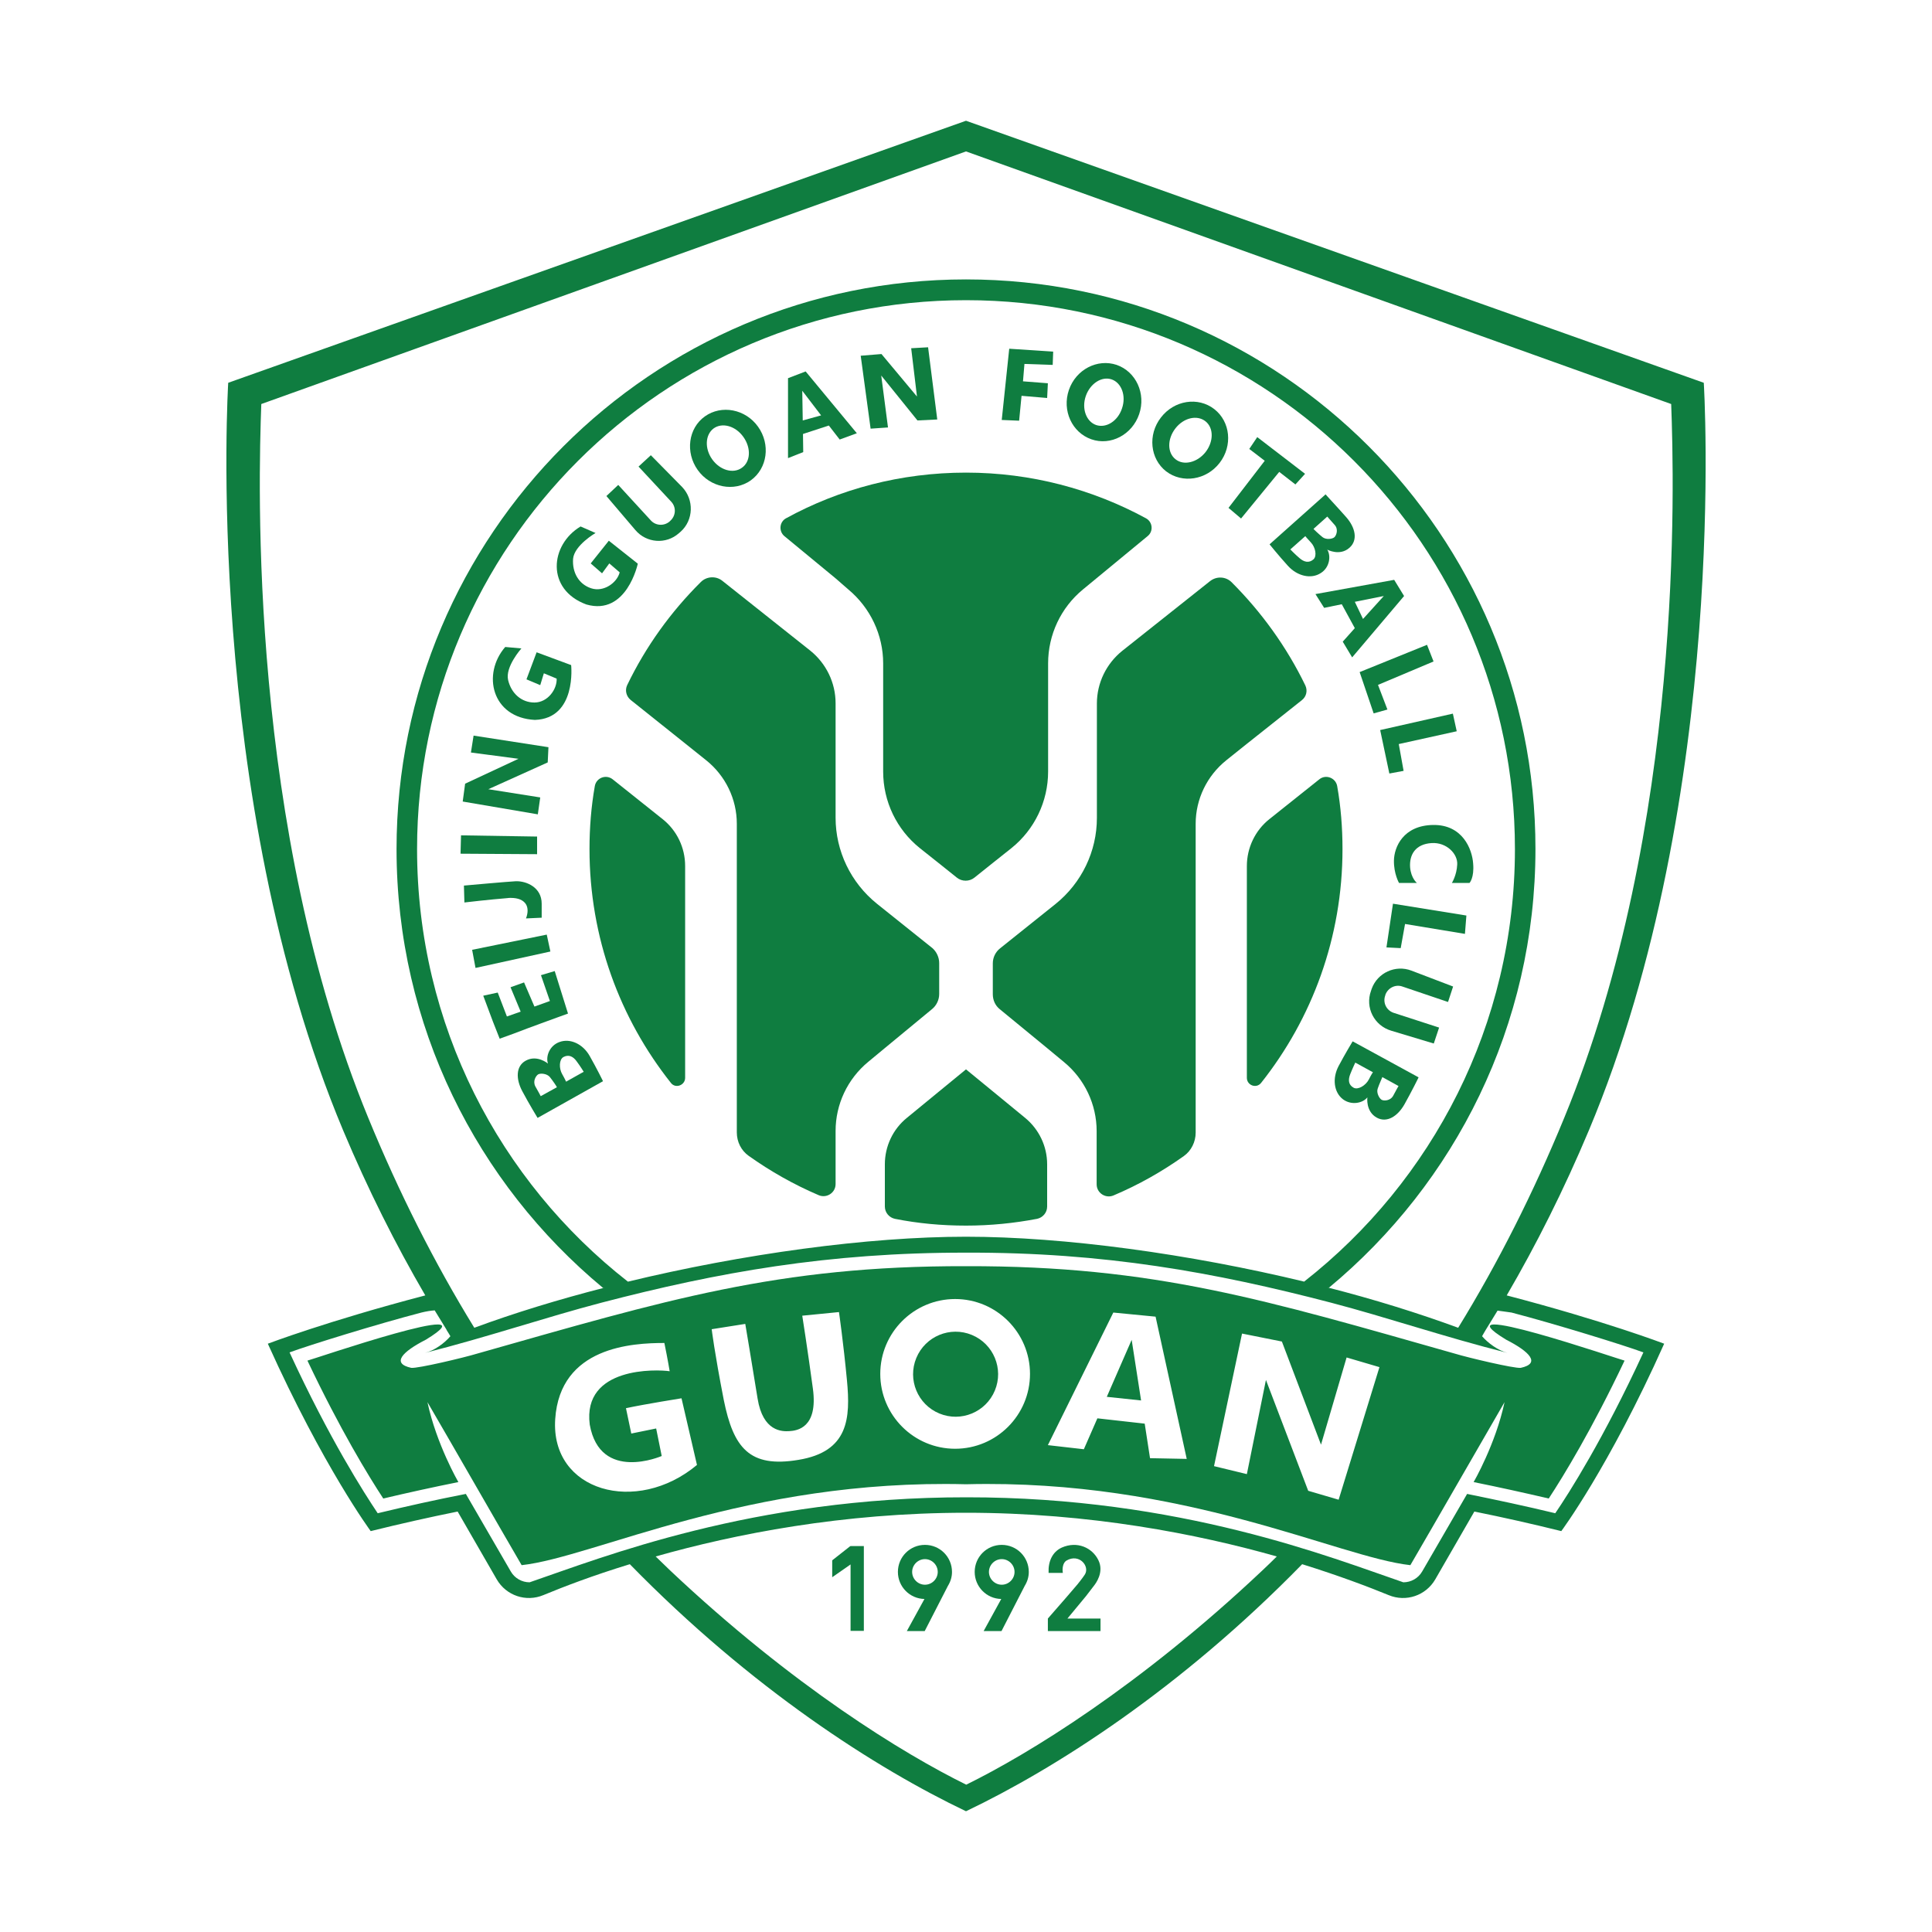
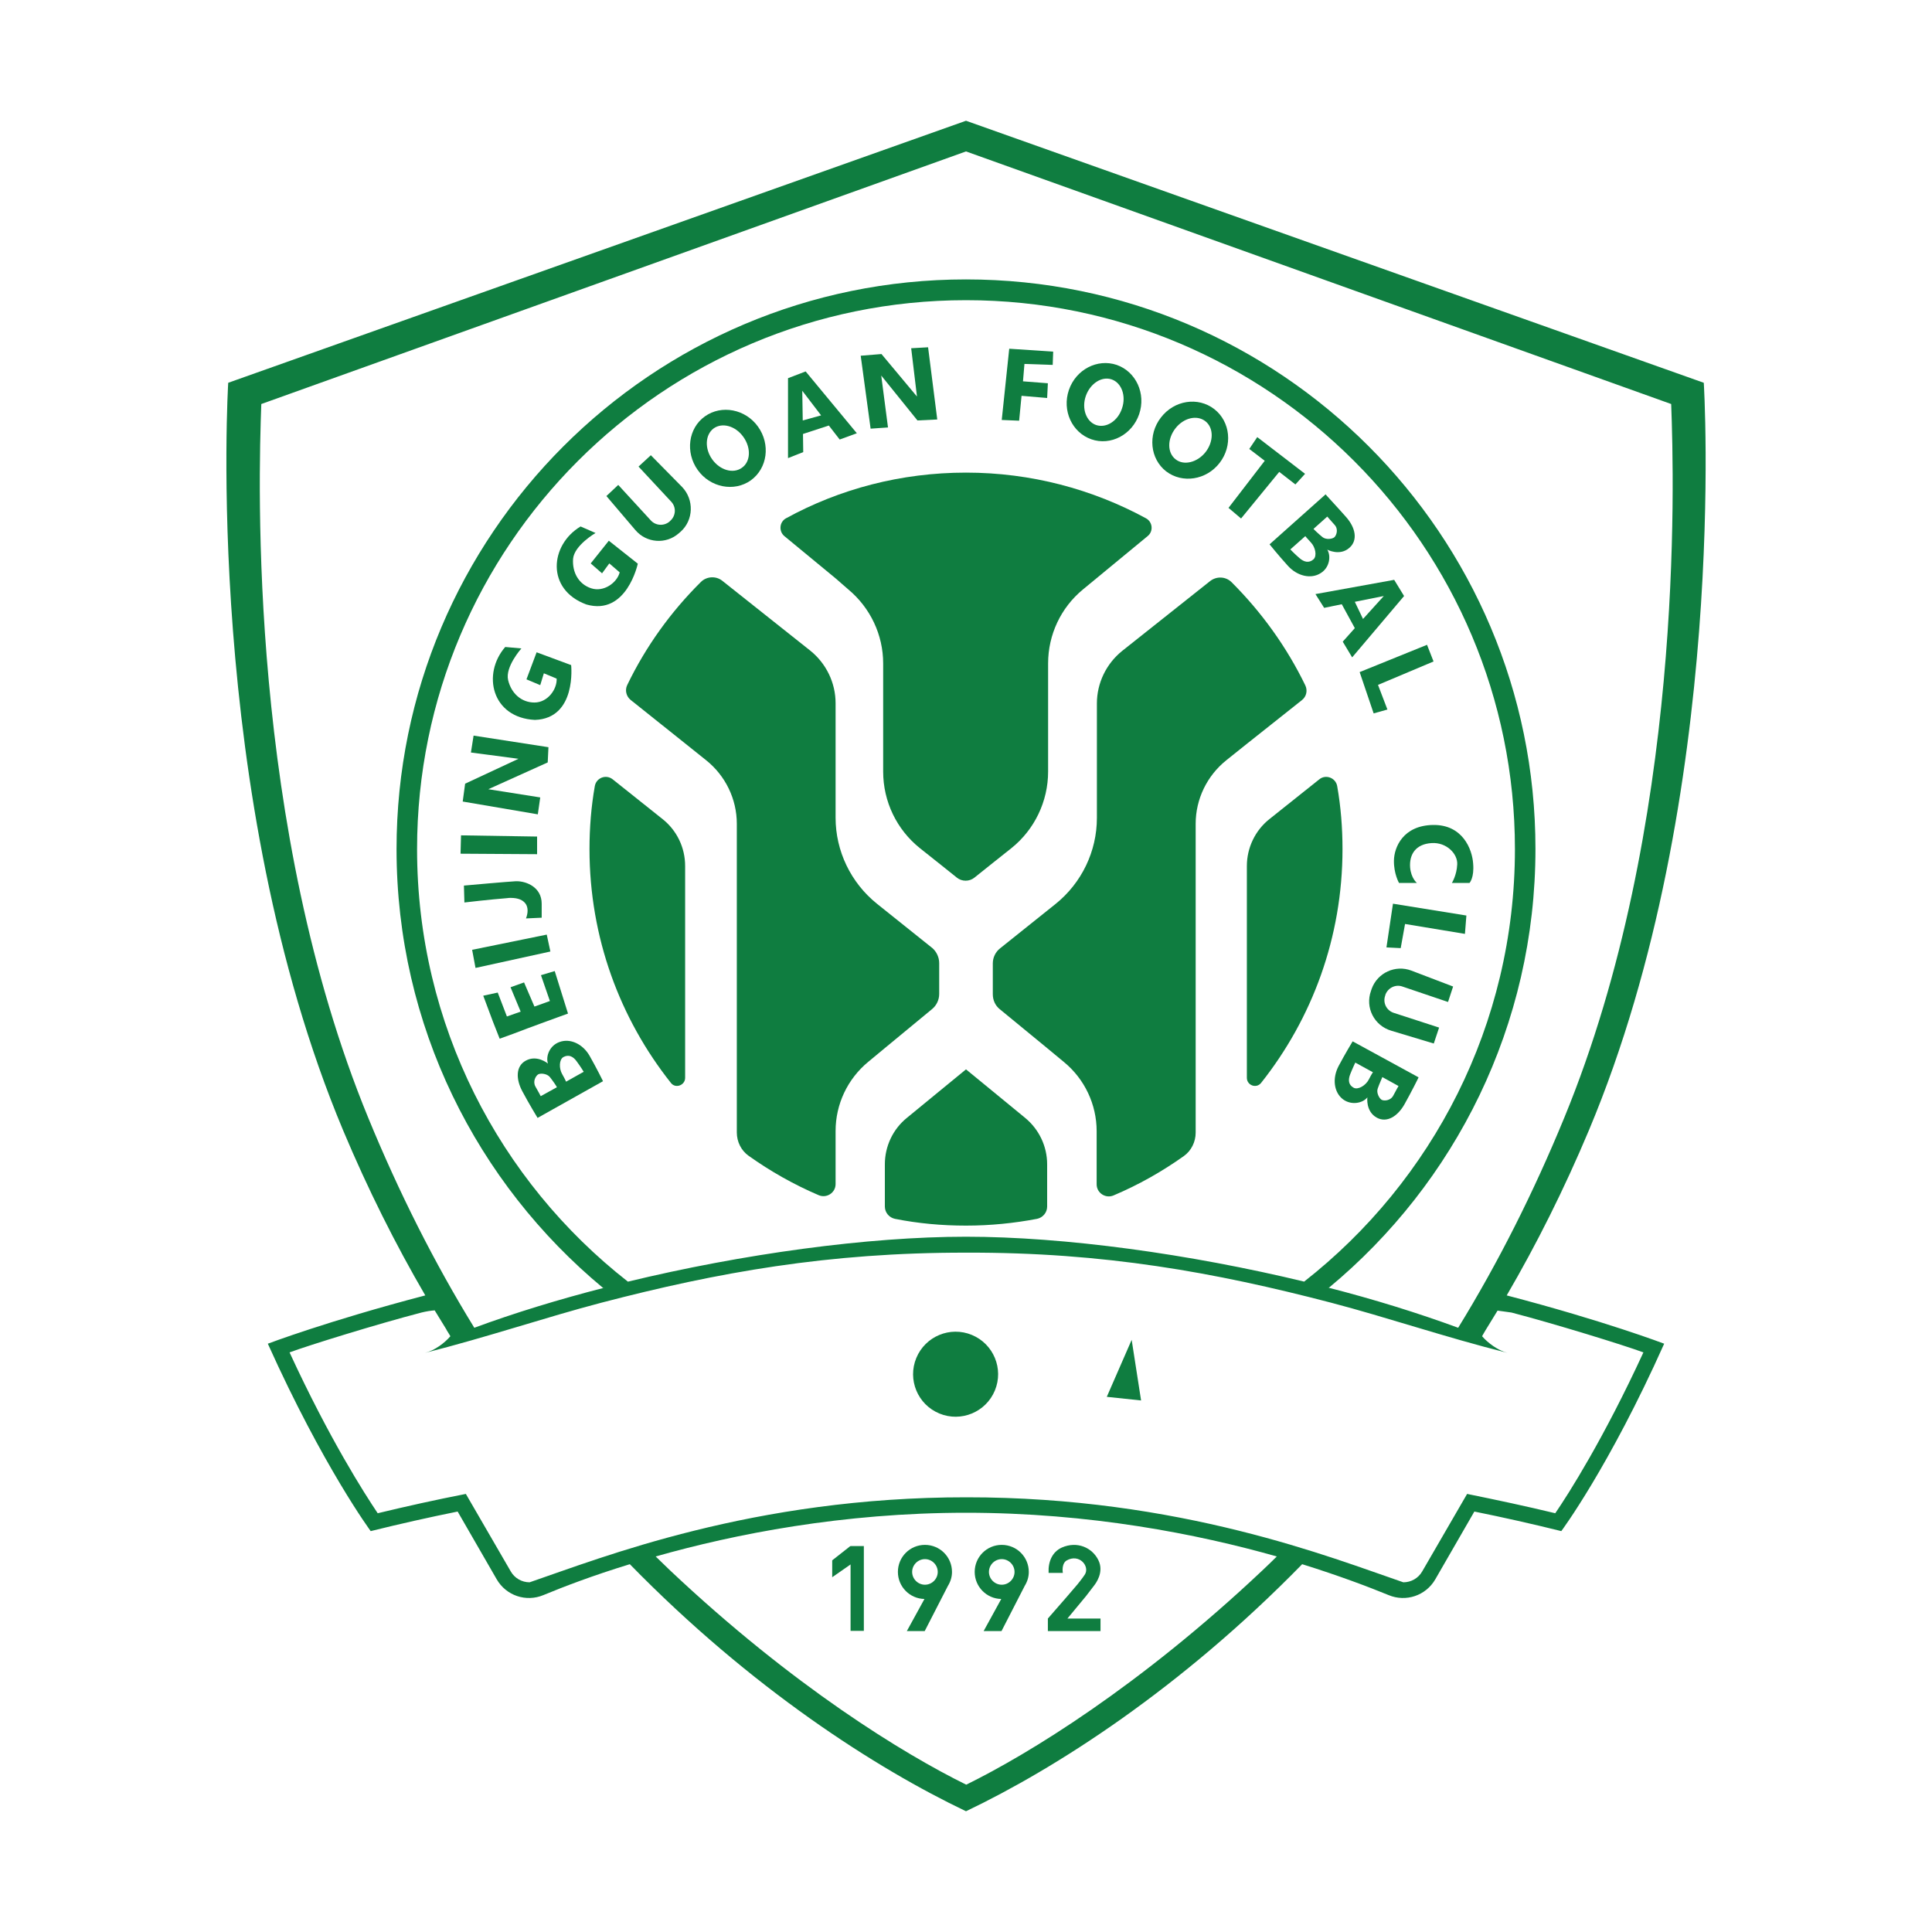
<svg xmlns="http://www.w3.org/2000/svg" version="1.1" x="0px" y="0px" viewBox="0 0 800 800" enable-background="new 0 0 800 800" xml:space="preserve">
  <g>
    <path fill="#0F7D40" d="M274.4,339.2l-20.7-16.5c-2.8-2.2-6.8-0.6-7.4,2.8c-1.5,8.5-2.2,17.2-2.2,26.1c0,36.6,12.6,70.2,33.7,96.8   c1.9,2.5,5.9,1,5.9-2.1v-87.7C283.7,351,280.3,343.9,274.4,339.2z" />
    <path fill="#0F7D40" d="M386,417.8c1.8-1.5,2.9-3.8,2.9-6.2v-12.8c0-2.4-1.1-4.7-2.8-6.2l-20-16l-3-2.4   c-10.8-8.7-17.1-21.8-17.1-35.6v-47.4c0-8.5-3.9-16.5-10.5-21.8l-36.4-28.9c-2.6-2.1-6.5-1.9-8.9,0.5   c-12.4,12.3-22.8,26.7-30.5,42.7c-1,2.1-0.4,4.6,1.4,6.1l22.8,18.2l8.5,6.8c8,6.4,12.7,16.1,12.7,26.3v127.8c0,3.9,1.8,7.5,4.9,9.7   c9,6.4,18.7,11.9,29,16.3c3.3,1.4,7-1,7-4.6v-22c0-11,4.9-21.5,13.5-28.6l7-5.8L386,417.8z" />
    <path fill="#0F7D40" d="M424.5,462.9l-13.4-11l-11.1-9.1l-11.1,9.1l-13.4,11c-5.8,4.7-9.1,11.8-9.1,19.2v17.5   c0,2.5,1.8,4.6,4.2,5.1c9.6,1.9,19.3,2.8,29.4,2.8c10.1,0,19.9-1,29.4-2.8c2.4-0.5,4.2-2.6,4.2-5.1v-17.5   C433.6,474.6,430.2,467.6,424.5,462.9z" />
    <path fill="#0F7D40" d="M324.8,222l21.1,17.4l5.4,4.7c9.1,7.6,14.4,18.8,14.4,30.6v44.8c0,12.4,5.6,24,15.2,31.7l7.8,6.2l7.5,6   c2.1,1.7,5.2,1.7,7.3,0l7.5-6l7.8-6.2c9.6-7.7,15.2-19.4,15.2-31.7v-44.8c0-11.9,5.3-23.1,14.4-30.6l5.7-4.7l21.1-17.4   c2.5-2,2.1-5.9-0.7-7.4c-22.1-12-47.5-18.9-74.5-18.9s-52.4,6.8-74.5,18.9C322.7,216.1,322.4,220,324.8,222z" />
    <path fill="#0F7D40" d="M539.1,289.9c1.9-1.5,2.4-4,1.4-6.1c-7.7-15.9-18.1-30.3-30.5-42.7c-2.4-2.4-6.2-2.6-8.9-0.5l-36.4,28.9   c-6.6,5.3-10.5,13.3-10.5,21.8v47.4c0,13.8-6.3,26.9-17.1,35.6l-3,2.4l-20,16c-1.9,1.5-3,3.8-3,6.2v12.8c0,2.4,1,4.7,2.9,6.2   l19.6,16.1l7,5.8c8.5,7,13.5,17.5,13.5,28.6v22c0,3.6,3.7,6,7,4.6c10.4-4.4,20.1-9.9,29.1-16.3c3.1-2.2,4.9-5.9,4.9-9.7V341.1   c0-10.2,4.7-19.9,12.7-26.3l8.5-6.8L539.1,289.9z" />
    <path fill="#0F7D40" d="M553.7,325.5c-0.6-3.4-4.7-5-7.4-2.8l-20.7,16.5c-5.9,4.7-9.3,11.9-9.3,19.4v87.7c0,3.1,3.9,4.6,5.9,2.1   c21.1-26.6,33.7-60.2,33.7-96.8C555.9,342.7,555.2,334,553.7,325.5z" />
    <path fill="#0F7D40" d="M657.9,468.1c58.3-138.8,47.6-309.6,47.6-309.6L400,50L94.5,158.5c0,0-10.6,170.8,47.6,309.6   c10.3,24.5,21.7,47.2,34,68.3c-40.5,10.6-65.2,20-65.2,20c23,51.1,42.6,77.6,42.6,77.6c12.1-3,24.1-5.7,36-8.1l16.2,28.1   c3.9,6.7,12.1,9.5,19.3,6.5c8.2-3.4,20.4-8.1,35.8-12.8C311.2,699.3,362.9,732.3,400,750c37.1-17.7,88.8-50.7,139.2-102.3   c15.4,4.8,27.5,9.4,35.8,12.8c7.2,3,15.4,0.2,19.3-6.5l16.2-28.1c11.9,2.4,23.9,5.1,36,8.1c0,0,19.7-26.4,42.6-77.6   c0,0-24.6-9.4-65.2-20C636.2,515.3,647.6,492.6,657.9,468.1z M152.5,462.9c-49.6-120.5-45.5-263.2-44.3-295.6L400,62.7l292,104.6   c1.2,32.3,5.3,175.1-44.3,295.6c-12.7,30.9-27.3,59.9-43.9,86.9c-16.6-6.1-34.9-11.8-54.1-16.7c0.2,0,0.4,0.1,0.6,0.1   c52.2-43.3,85.5-108.6,85.5-181.7c0-130.2-105.6-235.8-235.8-235.8S164.2,221.4,164.2,351.6c0,73.1,33.3,138.4,85.5,181.7   c0.2,0,0.4-0.1,0.6-0.1c-19.1,4.9-37.4,10.5-53.9,16.6C179.8,522.8,165.2,493.8,152.5,462.9z M540.5,530.8   c-48-11.6-99.8-18.7-140.5-18.7c-40.7,0-92.5,7.1-140.4,18.7c0.1,0,0.3-0.1,0.4-0.1c-53.2-41.6-87.3-106.4-87.3-179.1   c0-125.5,101.8-227.3,227.3-227.3s227.3,101.8,227.3,227.3c0,72.7-34.2,137.5-87.3,179.1C540.1,530.7,540.3,530.8,540.5,530.8z    M522.7,650.3c-50.9,48-96.8,76-122.6,88.7c-25.8-12.7-71.7-40.7-122.6-88.7c-2-1.9-4-3.9-6-5.8c32.8-9.3,77.4-18.1,128.5-18.1   c51.2,0,95.9,8.8,128.7,18.1C526.7,646.5,524.7,648.4,522.7,650.3z M625.9,543.5c18,4.7,46.5,13.5,54.6,16.5   c-16.5,35.8-30.9,58.4-36.5,66.6c-12-2.9-24.2-5.5-36.5-8l-18.6,32.1c-1.6,2.8-4.6,4.5-7.8,4.5c-29.6-10.1-92.3-35.3-180.9-35.2   c-88.5-0.1-151.3,25.1-180.9,35.2c-3.2,0-6.2-1.7-7.8-4.5l-18.6-32.1c-12.3,2.4-24.5,5.1-36.5,8c-5.5-8.2-20-30.8-36.5-66.6   c8.1-3,36.5-11.8,54.6-16.5c2-0.5,3.9-0.8,5.5-0.9c0.1,0.2,0.2,0.3,0.3,0.5c1.5,2.5,3.1,5,4.6,7.5c0,0.1,0,0.1,0,0.1   c0.6,0.9,1.1,1.8,1.6,2.6c-2.4,2.8-6.5,5.9-10.5,6.9c26.1-6.6,49.8-14.7,73.1-20.8c47.9-12.5,93.9-20.8,151-20.7   c57.1-0.2,103.1,8.2,151,20.7c23.3,6.1,46.9,14.2,73.1,20.8c-3.9-1-8.1-4.1-10.5-6.9c0.4-0.8,1-1.7,1.5-2.6c1.5-2.5,3.1-5,4.6-7.5   c0.1-0.2,0.2-0.3,0.3-0.5C621.8,542.9,623.6,543.2,625.9,543.5z" />
    <polygon fill="#0F7D40" points="352.2,640.3 352.1,640.2 344.6,646.1 344.6,653.1 352.2,647.8 352.2,675.3 357.7,675.3    357.7,640.2 352.2,640.2  " />
    <path fill="#0F7D40" d="M383,639.7c-6.2,0-11.2,5-11.2,11.2c0,6.1,4.9,11.1,11,11.2l-7.3,13.3h7.4l9.6-18.7   c1.1-1.8,1.7-3.7,1.7-5.8C394.2,644.7,389.2,639.7,383,639.7z M383,656.2c-2.9,0-5.3-2.4-5.3-5.3c0-2.9,2.4-5.3,5.3-5.3   c2.9,0,5.3,2.4,5.3,5.3C388.3,653.8,385.9,656.2,383,656.2z" />
    <path fill="#0F7D40" d="M414.6,662.1l-7.3,13.3h7.4l9.6-18.7c1.1-1.8,1.7-3.7,1.7-5.8c0-6.2-5-11.2-11.2-11.2s-11.2,5-11.2,11.2   C403.6,657,408.5,662,414.6,662.1z M414.8,645.6c2.9,0,5.3,2.4,5.3,5.3c0,2.9-2.4,5.3-5.3,5.3c-2.9,0-5.3-2.4-5.3-5.3   C409.5,648,411.9,645.6,414.8,645.6z" />
    <path fill="#0F7D40" d="M455.7,670.2H442l7.7-9.3l3.3-4.3c0.7-0.9,4.3-5.6,1.8-10.6c-2.5-5.1-8.7-8-15.1-5.2   c-4,1.8-5.7,5.9-5.5,10.3c0,0.1,0,0.1,0,0.2h5.9c-0.3-1.8,0-4.2,1.5-5.1c5.3-3.1,9.8,2.4,7.6,5.8c-0.9,1.4-3,4-3,4l-4.8,5.6   l-7.5,8.6v5.2h21.8V670.2z" />
    <polygon fill="#0F7D40" points="458.3,578.4 472.5,579.9 468.6,554.8  " />
-     <path fill="#0F7D40" d="M623.6,554.7c10,5.1,14.4,9.9,6.1,11.7c-2.7,0.3-21.7-4.2-27.3-5.9c-78-22.1-124.3-36.4-202.4-36.2   c-78.1-0.2-124.4,14.1-202.4,36.2c-5.6,1.7-24.6,6.2-27.3,5.9c-8.3-1.8-3.9-6.6,6.1-11.7c29.4-18-47.8,8.5-49.1,8.7   c13.5,28.5,25.3,47.8,31.4,57.1c10.2-2.4,20.6-4.7,31.1-6.8c0,0-9.1-15.7-12.8-33.1c10.5,18,28.5,49.5,39,67.5   c30.1-3.3,93.5-35.8,184-33.5c90.5-2.3,154,30.2,184,33.5c10.5-18,28.5-49.4,39-67.5c-3.7,17.4-12.8,33.1-12.8,33.1   c10.4,2.1,20.8,4.4,31.1,6.8c6.1-9.3,17.9-28.6,31.4-57.1C671.4,563.2,594.2,536.7,623.6,554.7z M229.9,587.6   c2-30,32-31.5,45.2-31.5c1.4,6.8,2.2,11.7,2.2,11.7c-5.3-0.8-36.2-2-33.1,22.1c4.3,24.1,29.8,13,29.8,13l-2.3-11.4l-10.3,2.1   l-2.2-10.5c7.9-1.7,23-4.1,23-4.1l6.4,27.6C263.6,627.5,227.9,617.6,229.9,587.6z M330.6,604.5c-20.3,3.4-26.9-5-30.9-24.8   c-3.9-20-5-29.3-5-29.3l13.9-2.2c0,0,2.9,17.2,5.1,30.9s10.1,13.7,13.2,13.5c3.1-0.2,11.9-1.3,9.7-17.6s-4.4-30.2-4.4-30.2   l15.2-1.5c0,0,1.8,12.4,3.3,28.2S351.4,601.1,330.6,604.5z M395.5,599.9c-17.1,0-31-13.9-31-31s13.9-31,31-31c17.1,0,31,13.9,31,31   S412.6,599.9,395.5,599.9z M476.2,603.8l-2.2-14.3l-19.6-2.2l-5.6,12.8l-14.9-1.7l27.1-54.9l17.5,1.7l12.9,58.9L476.2,603.8z    M554.3,621l-12.6-3.7l-17.5-45.9l-7.9,39l-13.6-3.3l11.6-54.9l16.5,3.3l16.2,42.7l10.6-36.1l13.6,4L554.3,621z" />
    <ellipse transform="matrix(0.383 -0.924 0.924 0.383 -281.446 716.586)" fill="#0F7D40" cx="395.5" cy="568.9" rx="17.6" ry="17.6" />
    <path fill="#0F7D40" d="M231.6,431.5c-4.1,1.5-5.7,6-4.7,8.9c0,0-4.5-3.8-9.2-1.2c-4.2,2.3-4.1,7.7-1.4,12.7c2.7,5.1,6.3,11,6.3,11   l27.1-15.2c0,0-2.6-5.3-5.5-10.4C241.4,432.3,236.1,429.8,231.6,431.5z M223.9,453.9c0,0-0.8-1.6-2.2-4c-1.2-2.2,0.2-4.4,1.1-5   c0.9-0.6,3.7-0.4,4.9,1.1s2.9,4,2.9,4.2L223.9,453.9z M234.4,447.9c0,0-0.4-1-1.6-3.1c-1.4-2.4-1.3-6.1,0.5-7.1   c2.2-1.2,4.1-0.2,5.5,1.8c1.5,2,2.9,4.3,2.9,4.3L234.4,447.9z" />
    <path fill="#0F7D40" d="M533.3,234.3c3.9,4.3,9.6,5.6,13.6,3c3.7-2.3,4.3-7.1,2.7-9.7c0,0,5.2,2.8,9.2-0.8   c3.6-3.2,2.4-8.4-1.4-12.7c-3.8-4.3-8.5-9.3-8.5-9.4l-23.2,20.7C525.7,225.4,529.4,230,533.3,234.3z M549.6,213.9   c0,0,1.1,1.3,3,3.4c1.7,1.8,0.8,4.3,0,5.1c-0.8,0.8-3.5,1.2-5,0c-1.6-1.3-3.8-3.4-3.7-3.4L549.6,213.9z M540.5,222   c0,0,0.6,0.8,2.3,2.6c1.9,2,2.6,5.6,1.1,7c-1.9,1.7-4,1.1-5.8-0.5c-1.9-1.6-3.8-3.6-3.8-3.6L540.5,222z" />
    <path fill="#0F7D40" d="M566.2,454.4c0,0-0.8,5.8,3.9,8.4c4.2,2.3,8.7-0.6,11.5-5.6c2.8-5,5.9-11.2,5.8-11.1l-27.3-14.9   c0,0-3.1,5.1-5.8,10.2s-2,10.9,1.8,13.8C559.6,457.8,564.3,456.8,566.2,454.4z M570.5,450.7c0.6-1.8,1.9-4.6,1.9-4.7l6.7,3.7   c0,0-0.9,1.5-2.2,4c-1.2,2.2-3.9,2.2-4.8,1.7C571.2,454.9,569.8,452.5,570.5,450.7z M559.1,444.8c0.9-2.3,2.1-4.8,2.1-4.8l7.3,4   c0,0-0.6,0.8-1.7,3c-1.3,2.5-4.5,4.4-6.3,3.4C558.3,449.2,558.2,447.1,559.1,444.8z" />
    <polygon fill="#0F7D40" points="224.2,423.7 230.5,421.4 235.2,419.7 229.7,402.1 224,403.8 227.7,414.5 221.3,416.8 217,406.8    211.4,408.8 215.6,418.9 209.9,420.9 206.1,411 200.1,412.3 204.1,423 206.9,430.1 212.7,428 218.5,425.8  " />
    <polygon fill="#0F7D40" points="226.4,387 195.5,393.3 196.9,400.8 227.9,394  " />
    <polygon fill="#0F7D40" points="222.4,346.4 190.9,345.9 190.7,353.5 222.4,353.7  " />
    <path fill="#0F7D40" d="M211.5,371.8c3.1,0,5.1,0.9,6.2,2.5c1,1.5,1,3.7,0.1,6l6.5-0.3v-5.8c0-6.8-6.3-9.3-10.3-9.3   c-0.2,0-0.3,0-0.4,0c-3.8,0.2-19.2,1.6-21.5,1.8l0.2,7c1.7-0.2,10.2-1.2,17.7-1.8C210.5,371.8,211,371.8,211.5,371.8z" />
    <polygon fill="#0F7D40" points="223.7,330.2 202.2,326.8 226.8,315.7 227.1,309.4 196.1,304.6 195,311.6 214.7,314.2 192.6,324.5    191.6,331.9 222.7,337.2  " />
    <path fill="#0F7D40" d="M221.5,298.1c17.4-0.6,15-22.7,15-22.7l-14.3-5.3l-4.2,11.2l5.7,2.4l1.5-4.9l5.3,2.2   c0.2,4.4-3.7,9.9-9.2,9.9c-5.4,0-9.6-3.8-10.9-9.3c-1.3-5.5,5.5-13.1,5.5-13.1l-6.7-0.6C199.5,279.1,203.6,297.2,221.5,298.1z" />
    <path fill="#0F7D40" d="M242.8,250.3c16.7,4.8,21.3-16.9,21.3-16.9l-12-9.5l-7.5,9.4l4.7,4.1l3-4.1l4.3,3.7   c-1.1,4.3-6.6,8.3-11.8,6.6s-7.9-6.6-7.5-12.2c0.5-5.6,9.3-10.7,9.3-10.7l-6.2-2.7C227.7,225.6,226,244.1,242.8,250.3z" />
    <path fill="#0F7D40" d="M332.5,179.7l10.7-3.5l4.5,5.8l7.1-2.6l-21.2-25.6l-7.3,2.8v33.1l6.3-2.5L332.5,179.7z M332.2,161.8   L340,172l-7.6,2.1L332.2,161.8z" />
    <path fill="#0F7D40" d="M548.3,251.7l7.3-1.5l5.4,9.9l-5,5.6l3.9,6.5l21.5-25.4l-4.1-6.7l-32.6,5.9L548.3,251.7z M573,246.8   l-8.6,9.5l-3.4-7.1L573,246.8z" />
    <polygon fill="#0F7D40" points="367.7,177 364.9,155.5 379.9,174.1 388.1,173.7 384.3,143.8 377.3,144.2 379.7,164.2 365,146.6    356.4,147.3 360.5,177.5  " />
    <path fill="#0F7D40" d="M281.1,220.8l0.7-0.6c5.4-4.8,5.7-13.3,0.6-18.6l-12.9-13.1l-5.1,4.7l13.5,14.5c2.2,2.3,2,5.9-0.4,8   l-0.3,0.3c-2.3,1.9-5.7,1.7-7.7-0.5L256,200.8l-4.9,4.6l12,14.1C267.7,224.9,275.8,225.5,281.1,220.8z" />
    <path fill="#0F7D40" d="M568,409.4l-0.3,0.9c-2.5,6.9,1.3,14.4,8.4,16.5l17.6,5.3l2.2-6.6l-18.8-6.1c-3-1-4.6-4.2-3.5-7.2l0.1-0.4   c1.1-2.8,4.2-4.3,7-3.3l18.9,6.4l2.1-6.4l-17.3-6.6C577.8,399.4,570.4,402.8,568,409.4z" />
    <polygon fill="#0F7D40" points="568.8,295.4 574.5,293.8 570.6,283.6 593.6,273.9 590.9,267 563,278.3  " />
-     <polygon fill="#0F7D40" points="575.3,320.3 581.2,319.2 579.2,308.1 603.2,302.8 601.6,295.5 571.5,302.3  " />
    <polygon fill="#0F7D40" points="574.1,392.3 580,392.6 581.8,382.6 606.6,386.7 607.2,379.1 576.8,374.2  " />
    <path fill="#0F7D40" d="M310.9,198.9c6.9-5,8.2-14.9,3-22.2c-5.2-7.3-15.1-9.2-22-4.3c-6.9,4.9-8.2,14.9-3,22.2   S304,203.8,310.9,198.9z M295.5,177.4c3.6-2.6,9.1-1,12.3,3.5c3.3,4.6,3,10.3-0.6,12.8c-3.6,2.6-9.1,1-12.3-3.5   S292,180,295.5,177.4z" />
    <path fill="#0F7D40" d="M451.9,181.9c8,2.8,16.9-1.9,19.8-10.4s-1.3-17.6-9.3-20.4c-8-2.7-16.9,1.9-19.8,10.4   C439.7,170,443.9,179.1,451.9,181.9z M449.6,164c1.8-5.2,6.6-8.3,10.7-6.9c4.1,1.4,6.1,6.8,4.3,12c-1.7,5.2-6.5,8.3-10.7,6.9   C449.8,174.6,447.8,169.2,449.6,164z" />
    <path fill="#0F7D40" d="M482.9,195.2c6.7,5.1,16.6,3.6,22.1-3.5c5.5-7.1,4.5-17.1-2.2-22.3c-6.7-5.2-16.6-3.7-22.1,3.5   C475.2,180,476.2,190,482.9,195.2z M486.7,177.4c3.4-4.4,8.9-5.7,12.4-3c3.5,2.7,3.5,8.4,0.1,12.8c-3.4,4.3-9,5.7-12.4,3   C483.3,187.5,483.3,181.8,486.7,177.4z" />
    <polygon fill="#0F7D40" points="423,163.9 433.6,164.8 433.9,158.7 423.6,157.9 424.2,150.7 435.9,151.1 436.1,145.6 417.9,144.4    414.8,173.9 422,174.2  " />
    <polygon fill="#0F7D40" points="513.9,214.7 529.7,195.4 536.4,200.6 540.4,196.2 520.6,181 517.3,185.9 523.7,190.8 508.7,210.3     " />
    <path fill="#0F7D40" d="M577.2,356.3c-0.1,5.5,2.1,9.3,2.1,9.3h7.4c0,0-2.4-1.9-2.8-6.4c-0.4-5.4,2.3-9.7,8.9-10.1   c6.2-0.4,10.9,4.5,10.6,8.9c-0.2,4.4-2.2,7.6-2.2,7.6h7.3c0,0,2-2.1,1.5-8c-0.4-6-4.4-16.2-16.6-16   C581,341.8,577.3,350.8,577.2,356.3z" />
  </g>
</svg>